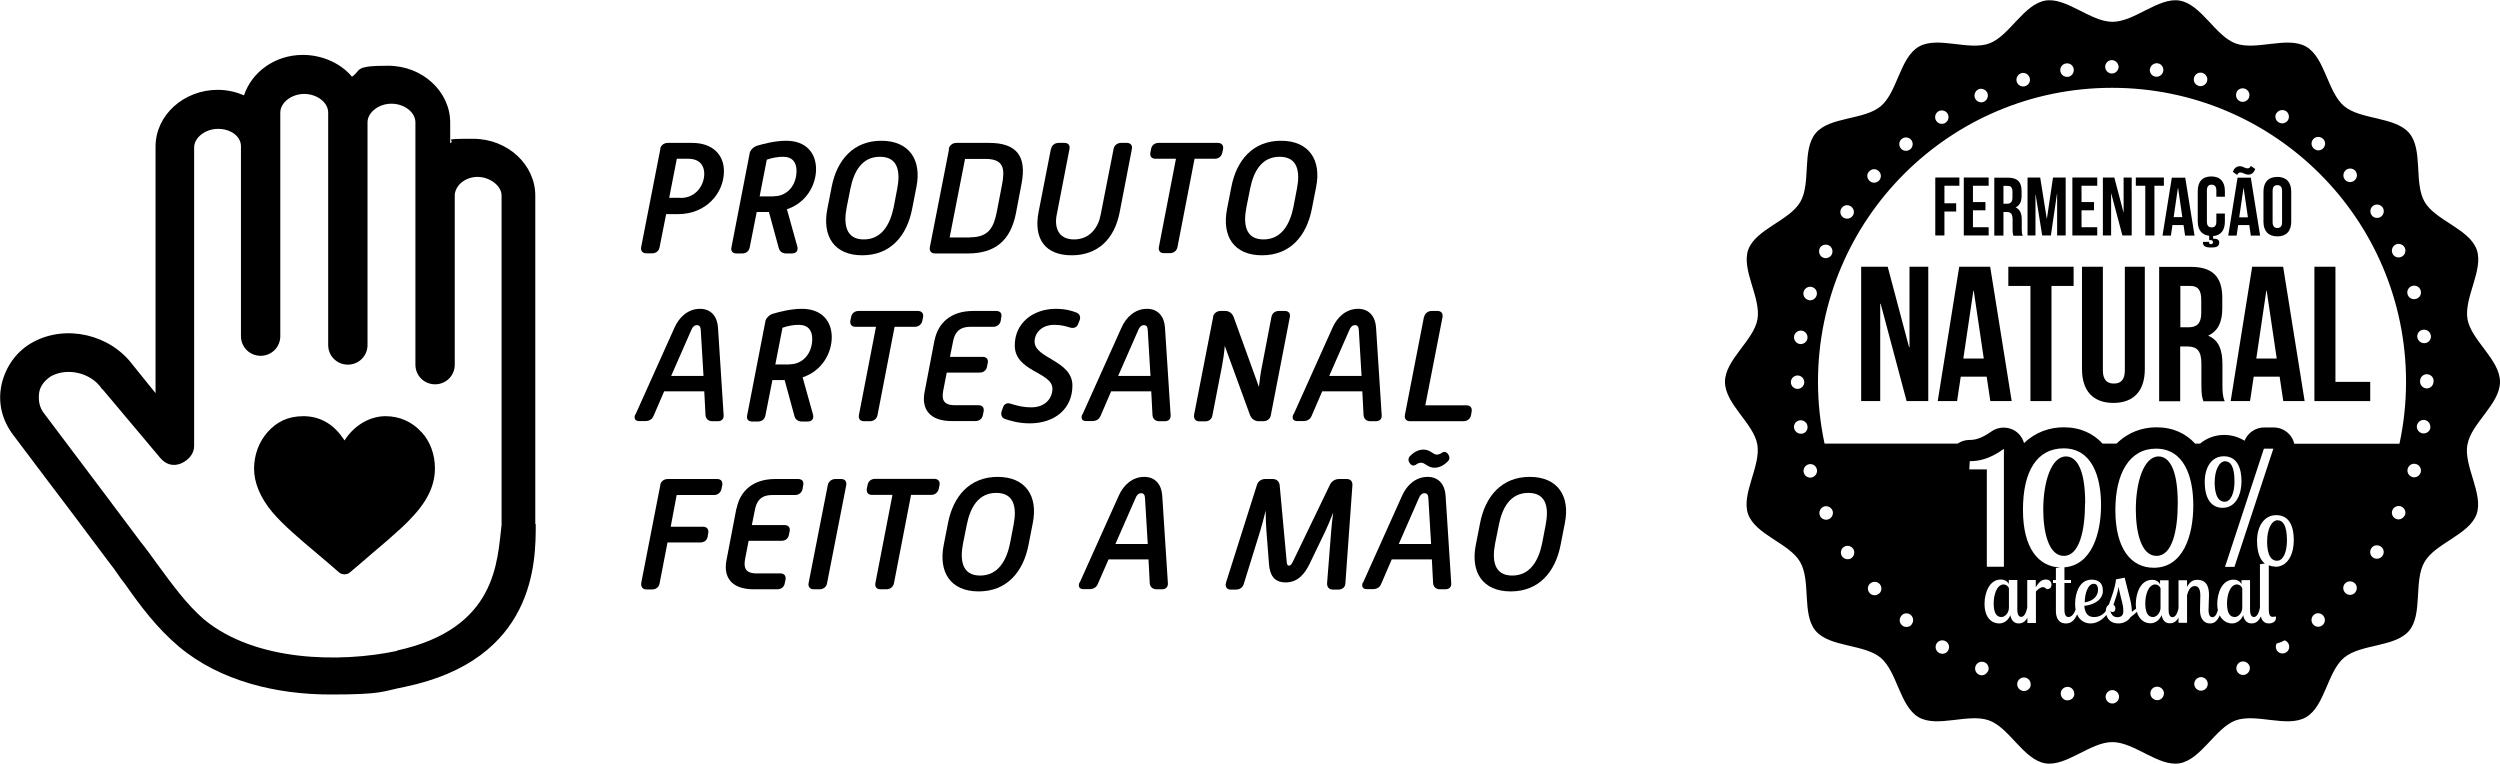
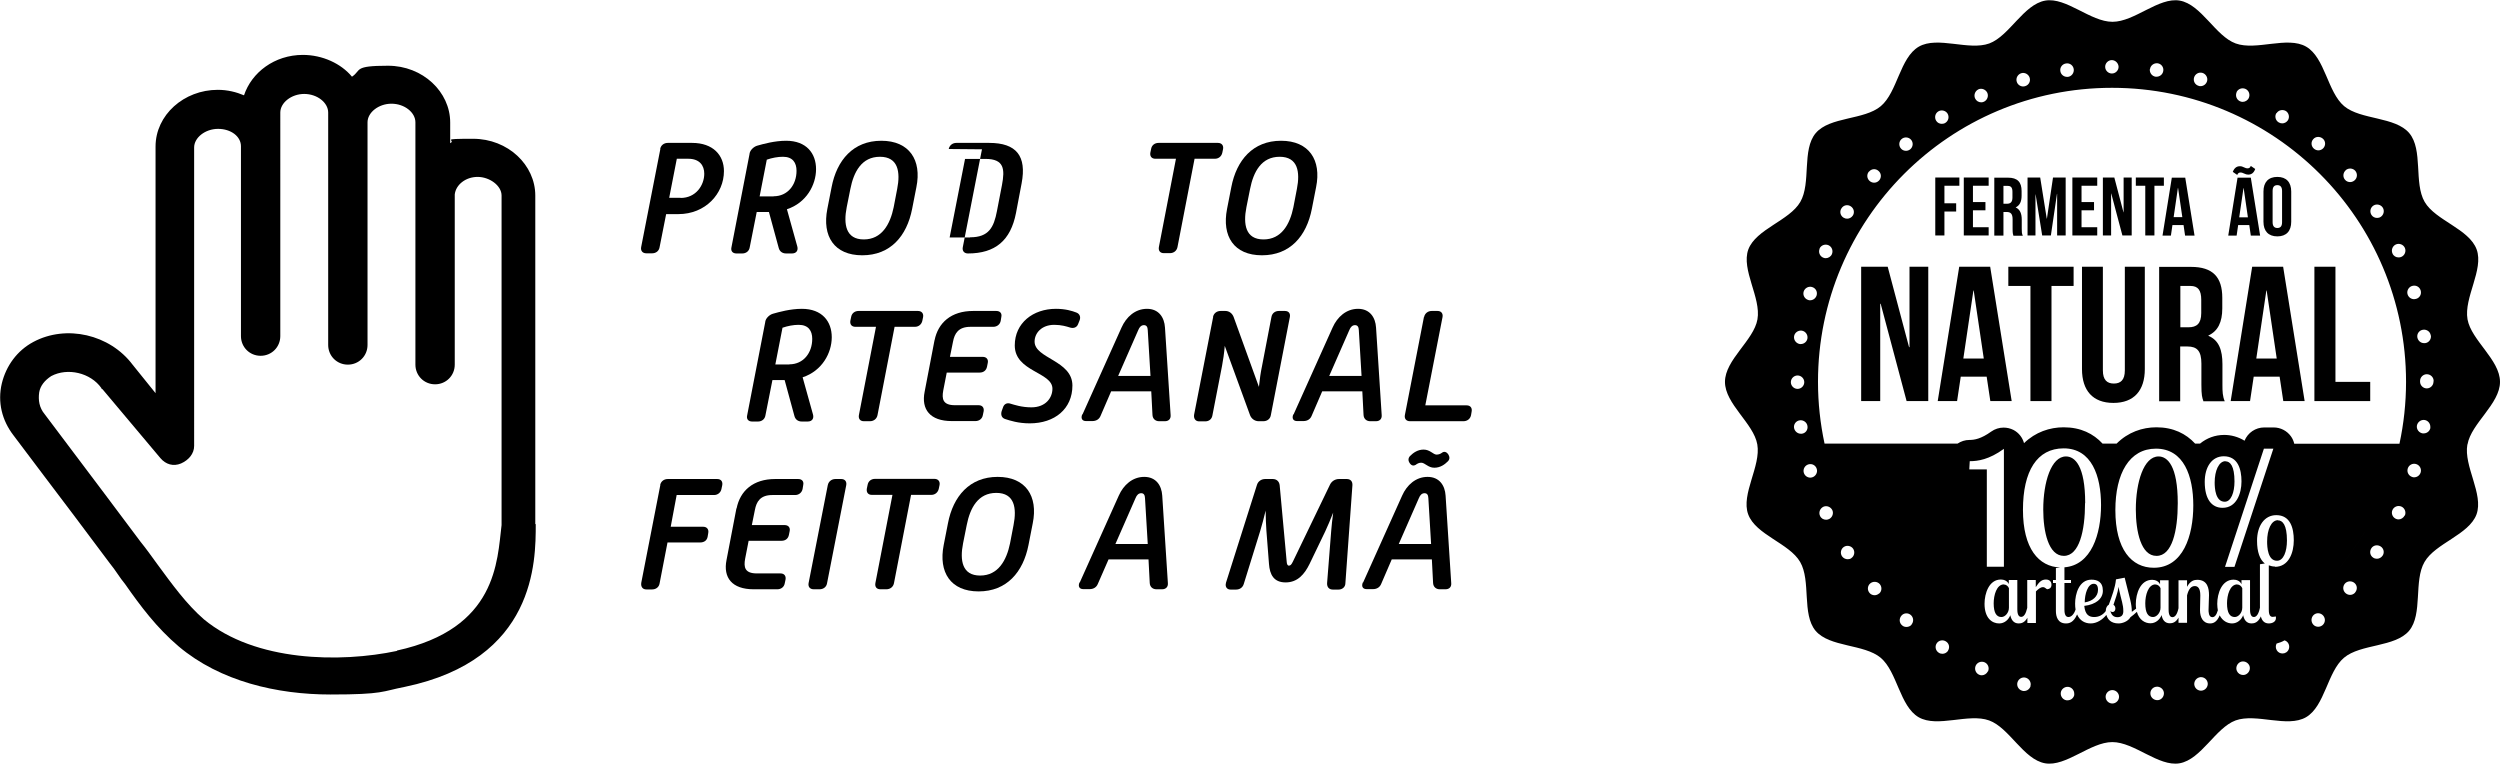
<svg xmlns="http://www.w3.org/2000/svg" id="Camada_1" data-name="Camada 1" viewBox="0 0 163.93 50.08">
  <g>
    <path d="m43.29,9.76c.05-.24.25-.39.5-.39h1.59c1.38,0,2.09.81,2.09,1.85,0,1.48-1.21,2.82-2.99,2.82h-.8l-.43,2.17c-.04.25-.24.4-.49.4h-.38c-.25,0-.38-.17-.34-.4l1.26-6.44Zm1.34,3.22c1,0,1.55-.83,1.55-1.59,0-.54-.31-.98-1.05-.98h-.75l-.5,2.56h.75Z" stroke-width="0" />
    <path d="m49.15,10.07c.04-.24.29-.46.51-.52.39-.11,1.13-.32,1.89-.32,1.33,0,1.96.83,1.96,1.86s-.63,2.21-1.91,2.63l.68,2.44c.07.25-.05.46-.35.46h-.38c-.25,0-.43-.13-.49-.37l-.64-2.35h-.8l-.46,2.32c-.04.25-.24.4-.49.4h-.38c-.25,0-.38-.16-.33-.39l1.19-6.14Zm1.58,2.8c.92,0,1.5-.75,1.5-1.67,0-.52-.24-.92-.89-.92-.34,0-.71.07-1.06.19l-.47,2.41h.91Z" stroke-width="0" />
    <path d="m54.25,13.7l.28-1.43c.34-1.77,1.42-3.04,3.26-3.04s2.66,1.27,2.3,3.04l-.28,1.43c-.35,1.79-1.43,3.04-3.27,3.04s-2.64-1.25-2.29-3.04Zm4.35-.11l.23-1.2c.22-1.11.07-2.11-1.13-2.11s-1.72.99-1.94,2.11l-.24,1.2c-.22,1.12-.06,2.11,1.12,2.11s1.73-.99,1.96-2.11Z" stroke-width="0" />
-     <path d="m62.21,9.77c.05-.24.25-.4.5-.4h2.15c1.79,0,2.47.86,2.13,2.65l-.37,1.95c-.35,1.8-1.36,2.65-3.15,2.65h-2.16c-.25,0-.38-.17-.34-.4l1.26-6.43Zm1.41,5.79c1.22,0,1.55-.66,1.75-1.71l.33-1.71c.2-1.05.15-1.72-1.08-1.72h-1.34l-1.01,5.15h1.34Z" stroke-width="0" />
-     <path d="m68.92,9.77c.04-.24.24-.4.49-.4h.39c.25,0,.37.16.33.39l-.84,4.33c-.16.8.09,1.61,1.14,1.61s1.6-.82,1.74-1.61l.85-4.32c.04-.24.24-.4.49-.4h.38c.25,0,.38.17.33.4l-.8,4.14c-.34,1.77-1.44,2.83-3.15,2.83s-2.51-1.05-2.17-2.83l.81-4.14Z" stroke-width="0" />
+     <path d="m62.21,9.77c.05-.24.25-.4.5-.4h2.15c1.79,0,2.47.86,2.13,2.65l-.37,1.95c-.35,1.8-1.36,2.65-3.15,2.65c-.25,0-.38-.17-.34-.4l1.26-6.43Zm1.41,5.79c1.22,0,1.55-.66,1.75-1.71l.33-1.71c.2-1.05.15-1.72-1.08-1.72h-1.34l-1.01,5.15h1.34Z" stroke-width="0" />
    <path d="m77.11,10.41h-1.35c-.25,0-.37-.17-.33-.4l.05-.24c.04-.25.24-.4.49-.4h3.89c.25,0,.38.17.34.4l-.05.24c-.05.24-.24.4-.49.4h-1.33l-1.12,5.79c-.05.25-.25.4-.5.4h-.39c-.25,0-.37-.16-.33-.4l1.12-5.79Z" stroke-width="0" />
    <path d="m80.46,13.7l.28-1.43c.34-1.77,1.42-3.04,3.26-3.04s2.66,1.27,2.3,3.04l-.28,1.43c-.35,1.79-1.43,3.04-3.27,3.04s-2.64-1.25-2.29-3.04Zm4.35-.11l.23-1.2c.22-1.11.07-2.11-1.13-2.11s-1.72.99-1.94,2.11l-.24,1.2c-.22,1.12-.06,2.11,1.12,2.11s1.73-.99,1.96-2.11Z" stroke-width="0" />
  </g>
  <g>
-     <path d="m41.67,27.18l2.56-5.7c.31-.7.9-1.23,1.67-1.23s1.14.56,1.18,1.23l.37,5.74c.02.25-.13.4-.38.4h-.37c-.25,0-.43-.16-.44-.42l-.08-1.54h-2.63l-.69,1.6c-.09.23-.29.35-.54.35h-.42c-.25,0-.36-.18-.24-.45Zm4.46-2.53l-.18-3.01c-.01-.19-.07-.32-.25-.32-.17,0-.29.12-.37.32l-1.32,3.01h2.12Z" stroke-width="0" />
    <path d="m50.18,21.09c.04-.24.29-.46.51-.52.39-.11,1.13-.32,1.89-.32,1.33,0,1.96.83,1.96,1.86s-.63,2.21-1.91,2.63l.68,2.44c.07.25-.05.46-.35.46h-.38c-.25,0-.43-.13-.49-.37l-.64-2.35h-.8l-.46,2.32c-.04.25-.24.4-.49.4h-.38c-.25,0-.38-.16-.33-.39l1.19-6.14Zm1.58,2.8c.92,0,1.5-.75,1.5-1.67,0-.52-.24-.92-.89-.92-.34,0-.71.07-1.06.19l-.47,2.41h.91Z" stroke-width="0" />
    <path d="m57.44,21.43h-1.35c-.25,0-.37-.17-.33-.4l.05-.24c.04-.25.24-.4.49-.4h3.89c.25,0,.38.17.34.4l-.05.24c-.05.24-.24.4-.49.4h-1.33l-1.12,5.79c-.05.25-.25.4-.5.4h-.39c-.25,0-.37-.16-.33-.4l1.12-5.79Z" stroke-width="0" />
    <path d="m61.28,22.32c.23-1.16,1.09-1.93,2.53-1.93h1.52c.25,0,.38.16.33.39l-.04.25c-.04.24-.24.4-.49.4h-1.5c-.79,0-1.04.44-1.14.98l-.2.99h2.15c.25,0,.38.17.33.4l-.05.25c-.05.24-.23.38-.48.38h-2.16l-.23,1.18c-.1.55-.03.96.77.96h1.55c.25,0,.37.17.33.4l-.05.24c-.04.25-.24.4-.49.4h-1.55c-1.43,0-2.01-.77-1.78-1.92l.65-3.39Z" stroke-width="0" />
    <path d="m65.68,26.96l.08-.22c.07-.25.27-.35.5-.27.24.07.73.24,1.37.24.95,0,1.38-.64,1.38-1.22,0-1.1-2.47-1.11-2.47-2.84,0-1.47,1.2-2.4,2.7-2.4.63,0,1.07.14,1.33.24.23.08.31.3.22.52l-.1.25c-.09.23-.32.29-.55.21-.19-.06-.54-.17-1.01-.17-.83,0-1.29.54-1.29,1.1,0,1.11,2.48,1.23,2.48,2.88,0,1.53-1.16,2.48-2.8,2.48-.75,0-1.29-.18-1.6-.28-.24-.07-.31-.28-.24-.52Z" stroke-width="0" />
    <path d="m70.98,27.18l2.56-5.7c.31-.7.9-1.23,1.67-1.23s1.14.56,1.18,1.23l.37,5.74c.02.25-.13.4-.38.4h-.37c-.25,0-.43-.16-.44-.42l-.08-1.54h-2.63l-.69,1.6c-.09.23-.29.35-.54.35h-.42c-.25,0-.36-.18-.24-.45Zm4.46-2.53l-.18-3.01c-.01-.19-.07-.32-.25-.32-.17,0-.29.12-.37.32l-1.32,3.01h2.12Z" stroke-width="0" />
    <path d="m79.54,20.78c.05-.24.25-.39.5-.39h.31c.25,0,.45.16.54.39l1.66,4.59c.05-.49.12-.98.2-1.35l.62-3.23c.04-.25.24-.4.49-.4h.39c.25,0,.37.16.33.39l-1.25,6.45c-.04.24-.24.39-.49.39h-.31c-.25,0-.47-.16-.56-.39l-1.66-4.55c-.04.48-.11.96-.18,1.32l-.63,3.24c-.04.24-.22.39-.47.39h-.4c-.25,0-.37-.2-.33-.44l1.25-6.41Z" stroke-width="0" />
    <path d="m84.82,27.18l2.56-5.7c.31-.7.9-1.23,1.67-1.23s1.14.56,1.18,1.23l.37,5.74c.02.25-.13.4-.38.4h-.37c-.25,0-.43-.16-.44-.42l-.08-1.54h-2.63l-.69,1.6c-.09.23-.29.35-.54.35h-.42c-.25,0-.36-.18-.24-.45Zm4.46-2.53l-.18-3.01c-.01-.19-.07-.32-.25-.32-.17,0-.29.12-.37.32l-1.32,3.01h2.12Z" stroke-width="0" />
    <path d="m93.38,20.79c.05-.24.25-.4.5-.4h.38c.25,0,.37.17.33.4l-1.13,5.79h2.71c.25,0,.37.17.33.4l-.04.24c-.05.25-.25.4-.5.4h-3.5c-.25,0-.38-.16-.34-.4l1.25-6.43Z" stroke-width="0" />
  </g>
  <g>
    <path d="m43.29,31.8c.05-.24.25-.39.5-.39h3.24c.25,0,.37.17.33.4l-.05.24c-.04.24-.24.41-.49.41h-2.45l-.39,2.08h2.13c.25,0,.38.18.33.42l-.04.24c-.05.25-.24.37-.49.37h-2.14l-.52,2.69c-.04.24-.24.39-.49.39h-.38c-.25,0-.37-.19-.33-.44l1.25-6.41Z" stroke-width="0" />
    <path d="m48.3,33.34c.23-1.16,1.09-1.93,2.53-1.93h1.51c.25,0,.38.16.33.39l-.04.25c-.04.24-.24.41-.49.41h-1.5c-.79,0-1.04.44-1.14.98l-.2.99h2.15c.25,0,.38.17.33.4l-.05.25c-.05.24-.23.38-.48.38h-2.16l-.23,1.18c-.1.55-.03.96.77.96h1.55c.25,0,.37.17.33.4l-.05.24c-.04.25-.24.4-.49.4h-1.55c-1.43,0-2.01-.77-1.78-1.92l.65-3.39Z" stroke-width="0" />
    <path d="m54.28,31.81c.05-.24.25-.4.5-.4h.38c.25,0,.37.17.33.4l-1.26,6.44c-.04.24-.24.39-.49.39h-.38c-.25,0-.38-.16-.34-.4l1.26-6.43Z" stroke-width="0" />
    <path d="m58.52,32.45h-1.35c-.25,0-.37-.17-.33-.41l.05-.24c.04-.25.24-.4.49-.4h3.89c.25,0,.38.17.34.4l-.05.24c-.05.24-.24.41-.49.41h-1.33l-1.12,5.79c-.05.25-.25.4-.5.4h-.39c-.25,0-.37-.16-.33-.4l1.12-5.79Z" stroke-width="0" />
    <path d="m61.88,35.74l.28-1.43c.34-1.77,1.42-3.04,3.26-3.04s2.66,1.27,2.3,3.04l-.28,1.43c-.35,1.78-1.43,3.04-3.27,3.04s-2.64-1.26-2.29-3.04Zm4.35-.11l.23-1.2c.22-1.11.07-2.11-1.13-2.11s-1.72.99-1.94,2.11l-.24,1.2c-.22,1.12-.06,2.11,1.12,2.11s1.73-.99,1.96-2.11Z" stroke-width="0" />
    <path d="m70.8,38.2l2.56-5.7c.31-.7.9-1.23,1.67-1.23s1.14.56,1.18,1.23l.37,5.74c.02.25-.14.4-.38.4h-.37c-.25,0-.43-.16-.44-.42l-.08-1.54h-2.62l-.7,1.6c-.09.23-.29.35-.54.35h-.42c-.25,0-.36-.18-.24-.45Zm4.46-2.53l-.18-3.01c-.01-.19-.07-.32-.25-.32-.17,0-.29.12-.37.32l-1.32,3.01h2.12Z" stroke-width="0" />
    <path d="m80.39,38.21l2.03-6.41c.07-.24.29-.39.54-.39h.5c.25,0,.42.16.45.4l.46,5.01c.01.17.05.27.15.27.1,0,.17-.08.26-.27l2.43-5.04c.11-.23.34-.37.59-.37h.51c.25,0,.39.16.37.42l-.46,6.41c0,.25-.2.42-.45.42h-.37c-.25,0-.39-.16-.38-.42l.27-3.43c.03-.33.07-.78.13-1.2-.17.44-.36.89-.52,1.23l-1.03,2.14c-.33.67-.78,1.21-1.57,1.21s-1.04-.53-1.09-1.21l-.17-2.19c-.03-.37-.04-.84-.05-1.31-.11.47-.25.99-.36,1.35l-1.07,3.45c-.07.25-.27.38-.52.38h-.35c-.25,0-.37-.2-.3-.44Z" stroke-width="0" />
    <path d="m89.38,38.2l2.56-5.7c.31-.7.9-1.23,1.67-1.23s1.14.56,1.18,1.23l.37,5.74c.02.25-.13.4-.38.4h-.37c-.25,0-.43-.16-.44-.42l-.08-1.54h-2.63l-.69,1.6c-.09.23-.29.35-.54.35h-.42c-.25,0-.36-.18-.24-.45Zm4.46-2.53l-.18-3.01c-.01-.19-.07-.32-.25-.32-.17,0-.29.12-.37.32l-1.32,3.01h2.12Zm-1.41-5.31c-.1-.15-.1-.32.03-.46.22-.22.51-.42.89-.42.42,0,.63.33.85.33.13,0,.26-.05.35-.12.14-.11.3-.07.42.11.09.15.11.31-.03.45-.19.19-.48.42-.89.42s-.61-.33-.86-.33c-.15,0-.27.07-.36.14-.13.08-.28.06-.39-.11Z" stroke-width="0" />
-     <path d="m96.77,35.74l.28-1.43c.34-1.77,1.42-3.04,3.26-3.04s2.66,1.27,2.3,3.04l-.28,1.43c-.35,1.78-1.43,3.04-3.27,3.04s-2.64-1.26-2.29-3.04Zm4.35-.11l.23-1.2c.22-1.11.07-2.11-1.13-2.11s-1.72.99-1.94,2.11l-.24,1.2c-.22,1.12-.06,2.11,1.12,2.11s1.73-.99,1.96-2.11Z" stroke-width="0" />
  </g>
  <path d="m35.1,34.35V12.82c0-2-1.79-3.72-4.08-3.72s-1.07.07-1.5.29v-1.36c0-2-1.79-3.72-4.08-3.72s-1.72.29-2.36.72c-.71-.86-1.93-1.43-3.22-1.43-1.86,0-3.36,1.15-3.86,2.65-.5-.21-1.07-.36-1.72-.36-2.22,0-4.08,1.65-4.08,3.72v16.17l-1.5-1.86c-1.5-2-4.36-2.65-6.51-1.5-1.07.57-1.79,1.57-2.07,2.72-.29,1.22,0,2.43.79,3.44,1.29,1.72,2.65,3.51,3.94,5.22l2.36,3.15c.36.43.64.93,1,1.36,1,1.43,2.07,2.86,3.51,4.08,2.72,2.29,6.44,3.15,9.95,3.15s3.36-.21,4.87-.5c8.59-1.79,8.59-8.23,8.59-10.66m-9.09,8.3c-3.72.79-9.3.72-12.67-2.07-1.15-1-2.08-2.29-3.08-3.65-.36-.5-.72-1-1.07-1.43l-2.36-3.15c-1.29-1.72-2.65-3.51-3.93-5.22-.36-.43-.43-.93-.36-1.43.07-.43.36-.79.79-1.07,1.07-.57,2.58-.22,3.29.79,0,0,0,.07.07.07l3.79,4.51c.36.43.86.57,1.36.36.5-.22.86-.64.86-1.15V9.67c0-.64.72-1.22,1.57-1.22s1.5.5,1.5,1.14v12.45c0,.72.57,1.29,1.29,1.29s1.29-.57,1.29-1.29V7.38c0-.64.72-1.22,1.57-1.22s1.57.57,1.57,1.22v15.24c0,.72.57,1.29,1.29,1.29s1.29-.57,1.29-1.29v-14.6c0-.64.72-1.22,1.57-1.22s1.57.57,1.57,1.22v15.89c0,.72.57,1.29,1.29,1.29s1.29-.57,1.29-1.29v-11.16c.07-.64.72-1.15,1.5-1.15s1.57.57,1.57,1.22v21.61c-.29,2.36-.29,6.8-6.87,8.23" stroke-width="0" />
-   <path d="m27.63,28.33c-.6-.67-1.43-1.04-2.35-1.04s-1.9.49-2.55,1.39c-.04.07-.1.14-.14.2-.04-.07-.09-.13-.14-.2-.64-.92-1.53-1.39-2.55-1.39s-1.75.37-2.35,1.04c-.57.64-.89,1.5-.89,2.4s.39,1.9,1.22,2.88c.72.84,1.76,1.72,2.96,2.73.44.37.9.76,1.39,1.19.1.09.23.13.36.13s.26-.04.36-.13c.49-.41.94-.8,1.39-1.19.77-.64,1.43-1.22,2.02-1.76,1.12-1.06,2.16-2.26,2.16-3.86,0-.92-.31-1.78-.89-2.4h0Z" stroke-width="0" />
  <path d="m161.8,29.14c.24-1.38,2.13-2.65,2.13-4.1s-1.88-2.72-2.13-4.1c-.25-1.42,1.08-3.26.6-4.58-.49-1.35-2.7-1.9-3.41-3.12-.72-1.24-.09-3.42-1.01-4.51-.92-1.09-3.18-.86-4.27-1.77-1.09-.92-1.25-3.18-2.49-3.9-1.23-.71-3.27.28-4.62-.21-1.33-.48-2.25-2.56-3.67-2.81-1.38-.24-2.96,1.39-4.41,1.39s-3.03-1.63-4.41-1.39c-1.42.25-2.35,2.32-3.67,2.81-1.35.49-3.39-.5-4.62.21-1.24.72-1.4,2.98-2.49,3.9-1.09.92-3.35.68-4.27,1.77-.92,1.09-.29,3.27-1.01,4.51-.71,1.23-2.91,1.78-3.41,3.12-.48,1.33.85,3.16.6,4.58-.24,1.38-2.13,2.65-2.13,4.1s1.88,2.72,2.12,4.1c.25,1.42-1.08,3.26-.6,4.58.49,1.35,2.7,1.9,3.41,3.13.72,1.24.1,3.42,1.01,4.51.92,1.09,3.18.86,4.27,1.77,1.09.92,1.25,3.18,2.49,3.9,1.23.71,3.27-.28,4.62.21,1.33.48,2.25,2.56,3.67,2.81,1.38.24,2.96-1.39,4.41-1.39s3.03,1.63,4.41,1.39c1.42-.25,2.35-2.32,3.67-2.81,1.35-.49,3.39.5,4.62-.21,1.24-.72,1.4-2.98,2.49-3.9,1.09-.92,3.35-.68,4.27-1.77.91-1.09.29-3.27,1.01-4.51.71-1.23,2.91-1.78,3.41-3.12.48-1.33-.85-3.16-.6-4.58m-2.39-7.15c.03.24-.13.47-.38.5-.02,0-.04,0-.07,0-.22,0-.4-.16-.44-.38-.04-.24.13-.47.38-.5.24-.03.47.13.5.38m-2.29-5.97c.22-.1.49,0,.59.22.1.22,0,.49-.22.59-.06.03-.12.04-.19.04-.17,0-.33-.09-.4-.26-.1-.22,0-.49.22-.59m-1.47-2.55c.2-.13.48-.07.61.13.13.2.07.48-.13.61-.07.05-.16.07-.24.07-.15,0-.29-.07-.37-.2-.13-.21-.07-.48.13-.61m-1.82-2.32c.19-.16.47-.14.63.04.16.19.14.47-.05.63-.08.07-.19.11-.29.11-.12,0-.25-.05-.33-.15-.16-.18-.14-.46.04-.62m-2.13-2.04c.16-.19.44-.2.63-.04.19.16.2.44.04.62-.09.1-.21.15-.33.15-.1,0-.21-.04-.29-.11-.19-.16-.21-.44-.05-.62m-2.4-1.71c.13-.21.41-.26.61-.14.2.13.26.41.13.61-.09.13-.23.2-.37.2-.08,0-.16-.02-.24-.07-.21-.13-.27-.41-.14-.61m-2.62-1.36c.1-.22.36-.32.59-.22.22.1.32.36.22.59-.07.16-.24.26-.4.26-.06,0-.12-.01-.18-.04-.22-.1-.32-.36-.22-.59m-2.79-.97c.07-.23.31-.37.55-.3.23.07.37.32.3.55-.06.19-.23.32-.43.32-.04,0-.08,0-.12-.02-.24-.07-.37-.31-.3-.55m-2.89-.55c.03-.24.26-.41.5-.38.24.03.41.26.37.5-.03.22-.22.38-.44.38-.02,0-.04,0-.06,0-.24-.03-.41-.26-.38-.5m-2.5-.59c.24,0,.44.2.45.44,0,.24-.2.44-.44.44s-.44-.2-.44-.44c0-.24.2-.44.44-.44m-3,.22c.24-.04.47.13.5.38.03.24-.14.47-.38.5-.02,0-.04,0-.06,0-.22,0-.41-.16-.44-.38-.04-.24.13-.47.38-.5m-2.94.64c.23-.07.48.07.55.3.07.24-.06.48-.3.55-.04.01-.08.02-.13.02-.19,0-.37-.13-.42-.32-.07-.23.07-.48.3-.55m-2.82,1.06c.22-.1.48,0,.59.22.1.22,0,.49-.22.59-.06.03-.12.04-.18.04-.17,0-.33-.1-.4-.26-.1-.22,0-.49.22-.59m-2.64,1.45h0c.2-.13.48-.07.61.13.13.21.07.48-.13.61-.07.05-.16.07-.24.07-.15,0-.29-.07-.37-.2-.13-.21-.07-.48.13-.61m-2.4,1.81c.18-.16.46-.14.62.04.16.18.14.46-.04.62-.08.07-.19.11-.29.11-.12,0-.25-.05-.33-.15-.16-.18-.14-.47.04-.62m-2.13,2.13h0c.16-.19.44-.21.62-.04.19.16.2.44.04.62-.09.1-.21.15-.33.15-.1,0-.21-.04-.29-.11-.19-.16-.21-.44-.05-.62m-1.8,2.41c.13-.21.4-.27.61-.13.2.13.27.4.13.61-.09.13-.23.2-.37.2-.08,0-.16-.02-.24-.07-.21-.13-.27-.41-.13-.61m-1.44,2.64c.1-.22.36-.32.59-.22.22.1.32.36.22.59-.07.16-.24.26-.4.26-.06,0-.12-.01-.18-.04-.22-.1-.32-.36-.22-.59m-1.05,2.82c.07-.23.32-.37.55-.3.24.07.37.31.3.55-.06.19-.23.32-.43.32-.04,0-.08,0-.12-.02-.23-.07-.37-.31-.3-.55m-.63,2.94c.03-.24.26-.41.5-.38.24.03.41.26.38.5-.03.22-.22.38-.44.38-.02,0-.04,0-.06,0-.24-.04-.41-.26-.38-.5m-.21,3c0-.24.2-.44.44-.44s.44.2.44.44-.2.44-.44.44-.44-.2-.44-.44m.65,3.38c-.21,0-.4-.16-.44-.38-.04-.24.13-.47.38-.5.24-.03.47.14.5.38.04.25-.13.47-.37.5-.02,0-.04,0-.07,0m.75,2.86s-.08.02-.12.02c-.19,0-.37-.12-.43-.32-.07-.24.07-.48.3-.55.24-.07.48.06.55.3.07.23-.07.48-.3.55m1.09,2.74c-.06.03-.12.04-.18.04-.17,0-.33-.09-.4-.26-.1-.22,0-.48.22-.59.22-.1.48,0,.59.22.1.22,0,.48-.22.59m-.25-4.95s.02.09.03.14c-.01-.05-.02-.09-.03-.14m.17.72c.02.07.04.15.06.22-.02-.07-.04-.15-.06-.22m.2.73c.02.07.04.14.06.2-.02-.07-.04-.14-.06-.2m1.35,6.06c-.07.05-.16.07-.24.07-.15,0-.29-.07-.38-.2-.13-.21-.07-.48.13-.61.2-.13.48-.07.61.13.13.21.07.48-.13.61m1.82,2.32c-.08.07-.19.11-.29.11-.12,0-.25-.05-.33-.15-.16-.19-.14-.46.04-.62.19-.16.47-.14.63.04.16.19.14.47-.04.62m-.74-3.2c.29.43.59.85.91,1.26-.32-.41-.62-.83-.91-1.26m2.87,5.24c-.09.1-.21.15-.34.15-.1,0-.21-.03-.29-.11-.19-.16-.2-.44-.04-.63.16-.19.44-.2.62-.04.18.16.2.44.04.62m2.4,1.72c-.09.13-.23.2-.37.2-.08,0-.17-.02-.24-.07-.21-.13-.27-.41-.14-.61.13-.21.41-.26.61-.13.21.13.27.4.13.61m1.4-11.89l.03-.54c.53,0,1.26-.1,2.24-.81v7.73h-1.12v-6.38h-1.16Zm1.22,13.24c-.08.16-.24.26-.4.26-.06,0-.12-.01-.18-.04-.22-.1-.32-.36-.22-.59.1-.22.36-.32.59-.22.22.1.32.36.22.59m2.79.97c-.06.19-.23.32-.43.32-.04,0-.08,0-.13-.02-.23-.07-.37-.31-.3-.55.07-.23.31-.37.55-.3.23.07.37.32.3.55m1.14-6.35c-.13,0-.15-.14-.32-.14s-.33.15-.46.28v2.07h-.56v-.34c-.18.32-.4.37-.57.37-.34,0-.49-.25-.55-.54-.11.29-.38.54-.73.54-.46,0-.96-.34-.96-1.29,0-.69.3-1.59,1.07-1.59.18,0,.42.07.52.3v-.27h.56v1.91c0,.15.01.51.25.51.18,0,.31-.2.4-.59v-1.83h.56v.47c.18-.27.34-.5.66-.5.25,0,.37.15.37.34,0,.23-.17.29-.26.29m1.76,6.91c-.03.22-.22.38-.44.38-.02,0-.04,0-.07,0-.24-.03-.41-.26-.38-.5.03-.24.26-.41.5-.38.24.03.41.26.38.5m2.5.59c-.24,0-.44-.2-.44-.44s.2-.44.44-.44.44.2.44.44-.2.44-.44.44m3-.22s-.04,0-.06,0c-.21,0-.41-.16-.44-.38-.04-.24.13-.47.38-.5.24-.03.47.14.5.38.03.24-.14.47-.38.5m2.94-.64s-.08.02-.12.02c-.19,0-.37-.12-.43-.32-.07-.23.07-.48.3-.55.23-.07.48.06.55.3.07.23-.07.48-.3.55m2.82-1.05c-.06.03-.12.04-.19.04-.17,0-.33-.1-.4-.26-.1-.22,0-.48.22-.59.22-.1.48,0,.59.22.1.22,0,.48-.22.59m2.64-1.44h0c-.08.05-.16.07-.24.07-.15,0-.29-.07-.37-.2-.09-.14-.09-.31-.02-.45.19-.05.37-.12.52-.21.1.03.18.09.24.18.13.21.07.48-.13.61m-.72-5.63c-.15,0-.29-.03-.42-.08v2.87c0,.17,0,.51.25.51.06,0,.16-.02.21-.03,0,.03.01.06.01.1,0,.26-.25.36-.47.36-.31,0-.46-.21-.52-.46-.18.4-.43.46-.61.46-.34,0-.49-.25-.55-.54-.11.29-.38.54-.73.54-.3,0-.62-.16-.81-.53-.19.47-.45.53-.63.53-.47,0-.66-.41-.66-.86,0-.14.02-.83.02-.98,0-.48-.17-.61-.36-.61-.23,0-.4.17-.51.61v1.8h-.56v-.34c-.18.32-.4.37-.57.37-.34,0-.49-.25-.54-.54-.11.29-.38.54-.73.54s-.74-.21-.89-.75c-.14.14-.29.25-.42.35-.17.29-.54.41-.78.41-.5,0-.72-.27-.8-.56-.26.32-.63.56-1.03.56-.36,0-.71-.17-.89-.59-.23.53-.52.59-.73.59-.54,0-.66-.45-.66-.82v-1.83h-.19v-.2h.19v-.78l.28-.04c-1.41-.05-2.44-1.24-2.44-3.78s.92-4.03,2.67-4.03c1.84,0,2.45,1.82,2.45,3.72s-.63,3.94-2.4,4.08v.83h.43v.2h-.43v1.72c0,.17.01.51.26.51.18,0,.36-.16.47-.49-.02-.12-.03-.24-.03-.39,0-.63.26-1.57,1.07-1.57.37,0,.75.13.75.73,0,.52-.46.9-1.22.99.06.6.33.73.65.73.29,0,.56-.12.76-.39,0,0,0,0,0-.01,0-.2.09-.35.2-.41.2-.56.42-1.11.47-1.66l.57-.11c.35,1.43.46,1.67.47,2.24.1-.07.19-.14.28-.21-.01-.09-.02-.19-.02-.3,0-.69.3-1.59,1.07-1.59.18,0,.42.07.52.3v-.27h.56v1.91c0,.15.01.51.25.51.18,0,.32-.2.4-.59v-1.83h.56v.43c.22-.41.48-.46.67-.46.68,0,.77.57.77,1.01,0,.26-.03.66-.03.96,0,.12,0,.48.25.48.15,0,.27-.14.36-.45-.02-.12-.04-.26-.04-.42,0-.69.3-1.59,1.07-1.59.18,0,.42.07.52.3v-.27h.56v1.91c0,.15.01.51.25.51.18,0,.32-.21.4-.61v-2.85l.32-.05c-.32-.25-.51-.74-.51-1.49,0-.97.48-1.68,1.26-1.68.92,0,1.15.84,1.15,1.65s-.33,1.74-1.24,1.74m-10.46-3.72c0-2.41.92-4.03,2.66-4.03,1.84,0,2.45,1.82,2.45,3.72,0,1.99-.67,4.09-2.59,4.09-1.46,0-2.52-1.2-2.52-3.78m7.03-.15c-.69,0-1.17-.53-1.17-1.7,0-.97.46-1.68,1.25-1.68.92,0,1.16.84,1.16,1.65s-.34,1.73-1.24,1.73m2.71-3.88h.62l-2.55,7.75h-.62l2.55-7.75Zm3.85,11.57c-.08.07-.19.11-.29.11-.12,0-.25-.05-.33-.15-.16-.19-.14-.47.04-.63.18-.16.46-.14.62.05.16.19.14.46-.04.62m2.13-2.13c-.09.1-.21.15-.33.15-.1,0-.21-.04-.29-.11-.19-.16-.21-.44-.05-.63.16-.18.44-.2.63-.04.19.16.2.44.04.62m-2.04-.47c1.1-1.15,2.06-2.43,2.85-3.82-.79,1.39-1.75,2.67-2.85,3.82m3.84-1.94c-.09.13-.23.2-.37.2-.08,0-.17-.02-.24-.07-.21-.13-.26-.4-.13-.61.13-.21.4-.26.61-.13.21.13.27.41.13.61m1.45-2.64c-.08.16-.24.26-.4.26-.06,0-.12-.01-.18-.04-.22-.1-.32-.36-.22-.58h0c.1-.22.36-.32.59-.22.22.1.32.37.22.59m-1-2.41c.03-.08.05-.16.08-.24-.03.08-.05.16-.08.24m.27-.82c.03-.1.06-.2.08-.3-.03.1-.06.2-.08.3m.23-.83c.03-.12.06-.24.09-.36-.03.12-.06.24-.09.36m.15-.65h-6.9c-.04-.17-.11-.34-.22-.49-.26-.36-.68-.58-1.13-.58h-.62c-.57,0-1.08.35-1.29.87-.42-.26-.89-.38-1.33-.38-.61,0-1.15.21-1.59.57h-.32c-.6-.65-1.43-1.07-2.54-1.07-.92,0-1.86.32-2.61,1.07h-.92c-.6-.65-1.43-1.07-2.55-1.07-.91,0-1.85.31-2.6,1.04-.1-.37-.35-.69-.7-.87-.2-.1-.42-.15-.64-.15-.29,0-.57.09-.81.26-.67.48-1.1.55-1.43.55-.29,0-.55.09-.78.24h-8.72c-.28-1.31-.43-2.66-.43-4.05,0-10.65,8.63-19.28,19.28-19.28s19.28,8.63,19.28,19.28c0,1.39-.15,2.75-.43,4.05m.84-10.34c.24-.07.48.06.55.3.07.24-.06.48-.3.55-.04.01-.09.02-.13.02-.19,0-.37-.12-.43-.32-.07-.23.07-.48.3-.55m.56,12.23c-.06.19-.23.32-.43.32-.04,0-.08,0-.12-.02-.23-.07-.37-.31-.3-.55.07-.24.32-.37.55-.3.23.07.37.31.3.55m.64-2.94c-.03.22-.22.38-.44.38-.02,0-.04,0-.07,0-.24-.04-.41-.26-.38-.5.04-.24.26-.41.5-.38.24.03.41.26.38.5m.21-3.03v.02c0,.24-.2.44-.44.44s-.44-.2-.44-.44h0v-.05c0-.24.2-.44.44-.44s.45.19.45.44v.02Z" stroke-width="0" />
  <path d="m141.41,36.45c1.02,0,1.39-1.64,1.39-3.46,0-2.44-.67-3.06-1.26-3.06-.97,0-1.49,1.69-1.49,3.48,0,1.45.34,3.04,1.35,3.04" stroke-width="0" />
  <path d="m146.7,38.32c-.48,0-.67.71-.67,1.24,0,.64.19.9.51.9.23,0,.49-.27.49-.61v-1.28c-.05-.12-.16-.24-.33-.24" stroke-width="0" />
  <path d="m141.34,38.32c-.48,0-.67.71-.67,1.24,0,.64.19.9.51.9.23,0,.49-.27.49-.61v-1.28c-.05-.12-.16-.24-.33-.24" stroke-width="0" />
  <path d="m137.57,38.68c0-.28-.1-.4-.28-.4-.39,0-.59.67-.59,1.22.53-.08.87-.4.87-.82" stroke-width="0" />
  <path d="m136.73,32.99c0-2.44-.67-3.06-1.26-3.06-.97,0-1.49,1.69-1.49,3.48,0,1.45.34,3.04,1.35,3.04s1.39-1.64,1.39-3.46" stroke-width="0" />
  <path d="m149.37,34.11c-.44,0-.71.62-.71,1.4,0,.37.04,1.26.65,1.26.42,0,.65-.6.65-1.33,0-1.03-.29-1.32-.59-1.32" stroke-width="0" />
  <path d="m138.59,39.66c.07.05.12.12.12.25,0,.14-.09.22-.18.22-.06,0-.11-.02-.15-.08.06.27.21.42.46.42s.39-.12.39-.39c0-.46-.11-.62-.32-1.6-.04.42-.21.79-.33,1.19" stroke-width="0" />
  <path d="m131.4,38.32c-.48,0-.67.71-.67,1.24,0,.64.19.9.51.9.23,0,.49-.27.49-.61v-1.28c-.05-.12-.16-.24-.33-.24" stroke-width="0" />
  <path d="m145.93,30.24c-.43,0-.71.62-.71,1.4,0,.37.05,1.26.66,1.26.41,0,.64-.6.64-1.33,0-1.03-.29-1.32-.59-1.32" stroke-width="0" />
  <g>
    <path d="m123.32,19.92h-.03v6.38h-1.25v-8.81h1.74l1.4,5.27h.03v-5.27h1.23v8.81h-1.42l-1.7-6.38Z" stroke-width="0" />
    <path d="m131.91,26.3h-1.4l-.24-1.6h-1.7l-.24,1.6h-1.27l1.41-8.81h2.03l1.41,8.81Zm-3.16-2.79h1.33l-.66-4.46h-.02l-.66,4.46Z" stroke-width="0" />
    <path d="m131.69,17.49h4.28v1.26h-1.45v7.55h-1.38v-7.55h-1.45v-1.26Z" stroke-width="0" />
    <path d="m137.89,17.49v6.8c0,.63.28.86.72.86s.72-.23.72-.86v-6.8h1.31v6.71c0,1.41-.71,2.22-2.06,2.22s-2.06-.81-2.06-2.22v-6.71h1.38Z" stroke-width="0" />
    <path d="m144.48,26.3c-.08-.23-.13-.37-.13-1.08v-1.38c0-.82-.28-1.12-.91-1.12h-.48v3.59h-1.38v-8.81h2.09c1.43,0,2.05.67,2.05,2.03v.69c0,.91-.29,1.49-.91,1.78v.02c.69.29.92.94.92,1.86v1.36c0,.43.01.74.15,1.07h-1.41Zm-1.51-7.55v2.71h.54c.52,0,.83-.23.83-.93v-.87c0-.63-.21-.91-.71-.91h-.67Z" stroke-width="0" />
    <path d="m151.12,26.3h-1.4l-.24-1.6h-1.7l-.24,1.6h-1.27l1.41-8.81h2.03l1.41,8.81Zm-3.16-2.79h1.33l-.66-4.46h-.02l-.66,4.46Z" stroke-width="0" />
    <path d="m151.76,17.49h1.38v7.55h2.28v1.26h-3.66v-8.81Z" stroke-width="0" />
  </g>
  <g>
    <path d="m127.5,13.33h.77v.54h-.77v1.57h-.6v-3.8h1.58v.54h-.98v1.15Z" stroke-width="0" />
    <path d="m129.37,13.25h.82v.54h-.82v1.11h1.03v.54h-1.63v-3.8h1.63v.54h-1.03v1.06Z" stroke-width="0" />
    <path d="m132.02,15.45c-.03-.1-.05-.16-.05-.47v-.6c0-.35-.12-.48-.39-.48h-.21v1.55h-.6v-3.8h.9c.62,0,.89.29.89.88v.3c0,.39-.12.64-.39.77h0c.3.14.4.42.4.81v.59c0,.18,0,.32.07.46h-.61Zm-.65-3.26v1.17h.23c.22,0,.36-.1.36-.4v-.38c0-.27-.09-.39-.3-.39h-.29Z" stroke-width="0" />
    <path d="m134.21,14.34h.01l.4-2.7h.83v3.8h-.56v-2.73h-.01l-.4,2.73h-.57l-.43-2.69h-.01v2.69h-.52v-3.8h.83l.43,2.7Z" stroke-width="0" />
    <path d="m136.49,13.25h.82v.54h-.82v1.11h1.03v.54h-1.63v-3.8h1.63v.54h-1.03v1.06Z" stroke-width="0" />
    <path d="m138.44,12.69h-.01v2.75h-.54v-3.8h.75l.6,2.28h.01v-2.28h.53v3.8h-.61l-.73-2.75Z" stroke-width="0" />
    <path d="m140.04,11.64h1.85v.54h-.62v3.26h-.6v-3.26h-.62v-.54Z" stroke-width="0" />
    <path d="m143.88,15.45h-.6l-.1-.69h-.73l-.1.69h-.55l.61-3.8h.88l.61,3.8Zm-1.36-1.21h.58l-.28-1.92h-.01l-.28,1.92Z" stroke-width="0" />
-     <path d="m145.89,14.03v.5c0,.57-.27.91-.77.95v.17c.27,0,.4.07.4.25,0,.29-.23.33-.55.33-.3,0-.52-.07-.52-.32v-.05h.4v.04c0,.08.06.11.12.11.09,0,.14-.04.14-.13,0-.1-.07-.14-.2-.14h-.05v-.28c-.49-.05-.75-.39-.75-.95v-1.98c0-.61.3-.96.89-.96s.89.35.89.96v.37h-.56v-.41c0-.27-.12-.38-.31-.38s-.31.1-.31.38v2.05c0,.27.12.37.31.37s.31-.1.31-.37v-.54h.56Z" stroke-width="0" />
    <path d="m148.19,15.45h-.6l-.1-.69h-.73l-.1.69h-.55l.61-3.8h.87l.61,3.8Zm-.6-4.57l.29.2c-.09.25-.24.37-.46.37-.09,0-.16-.02-.29-.08-.09-.04-.14-.06-.2-.06-.12,0-.18.04-.23.16l-.29-.2c.09-.24.24-.37.46-.37.1,0,.18.02.29.08.09.04.14.06.2.06.12,0,.18-.04.23-.16Zm-.77,3.37h.58l-.28-1.92h-.01l-.28,1.92Z" stroke-width="0" />
    <path d="m148.42,12.56c0-.61.32-.96.91-.96s.91.35.91.96v1.98c0,.61-.32.96-.91.96s-.91-.35-.91-.96v-1.98Zm.6,2.01c0,.27.12.38.31.38s.31-.1.31-.38v-2.05c0-.27-.12-.38-.31-.38s-.31.1-.31.38v2.05Z" stroke-width="0" />
  </g>
</svg>